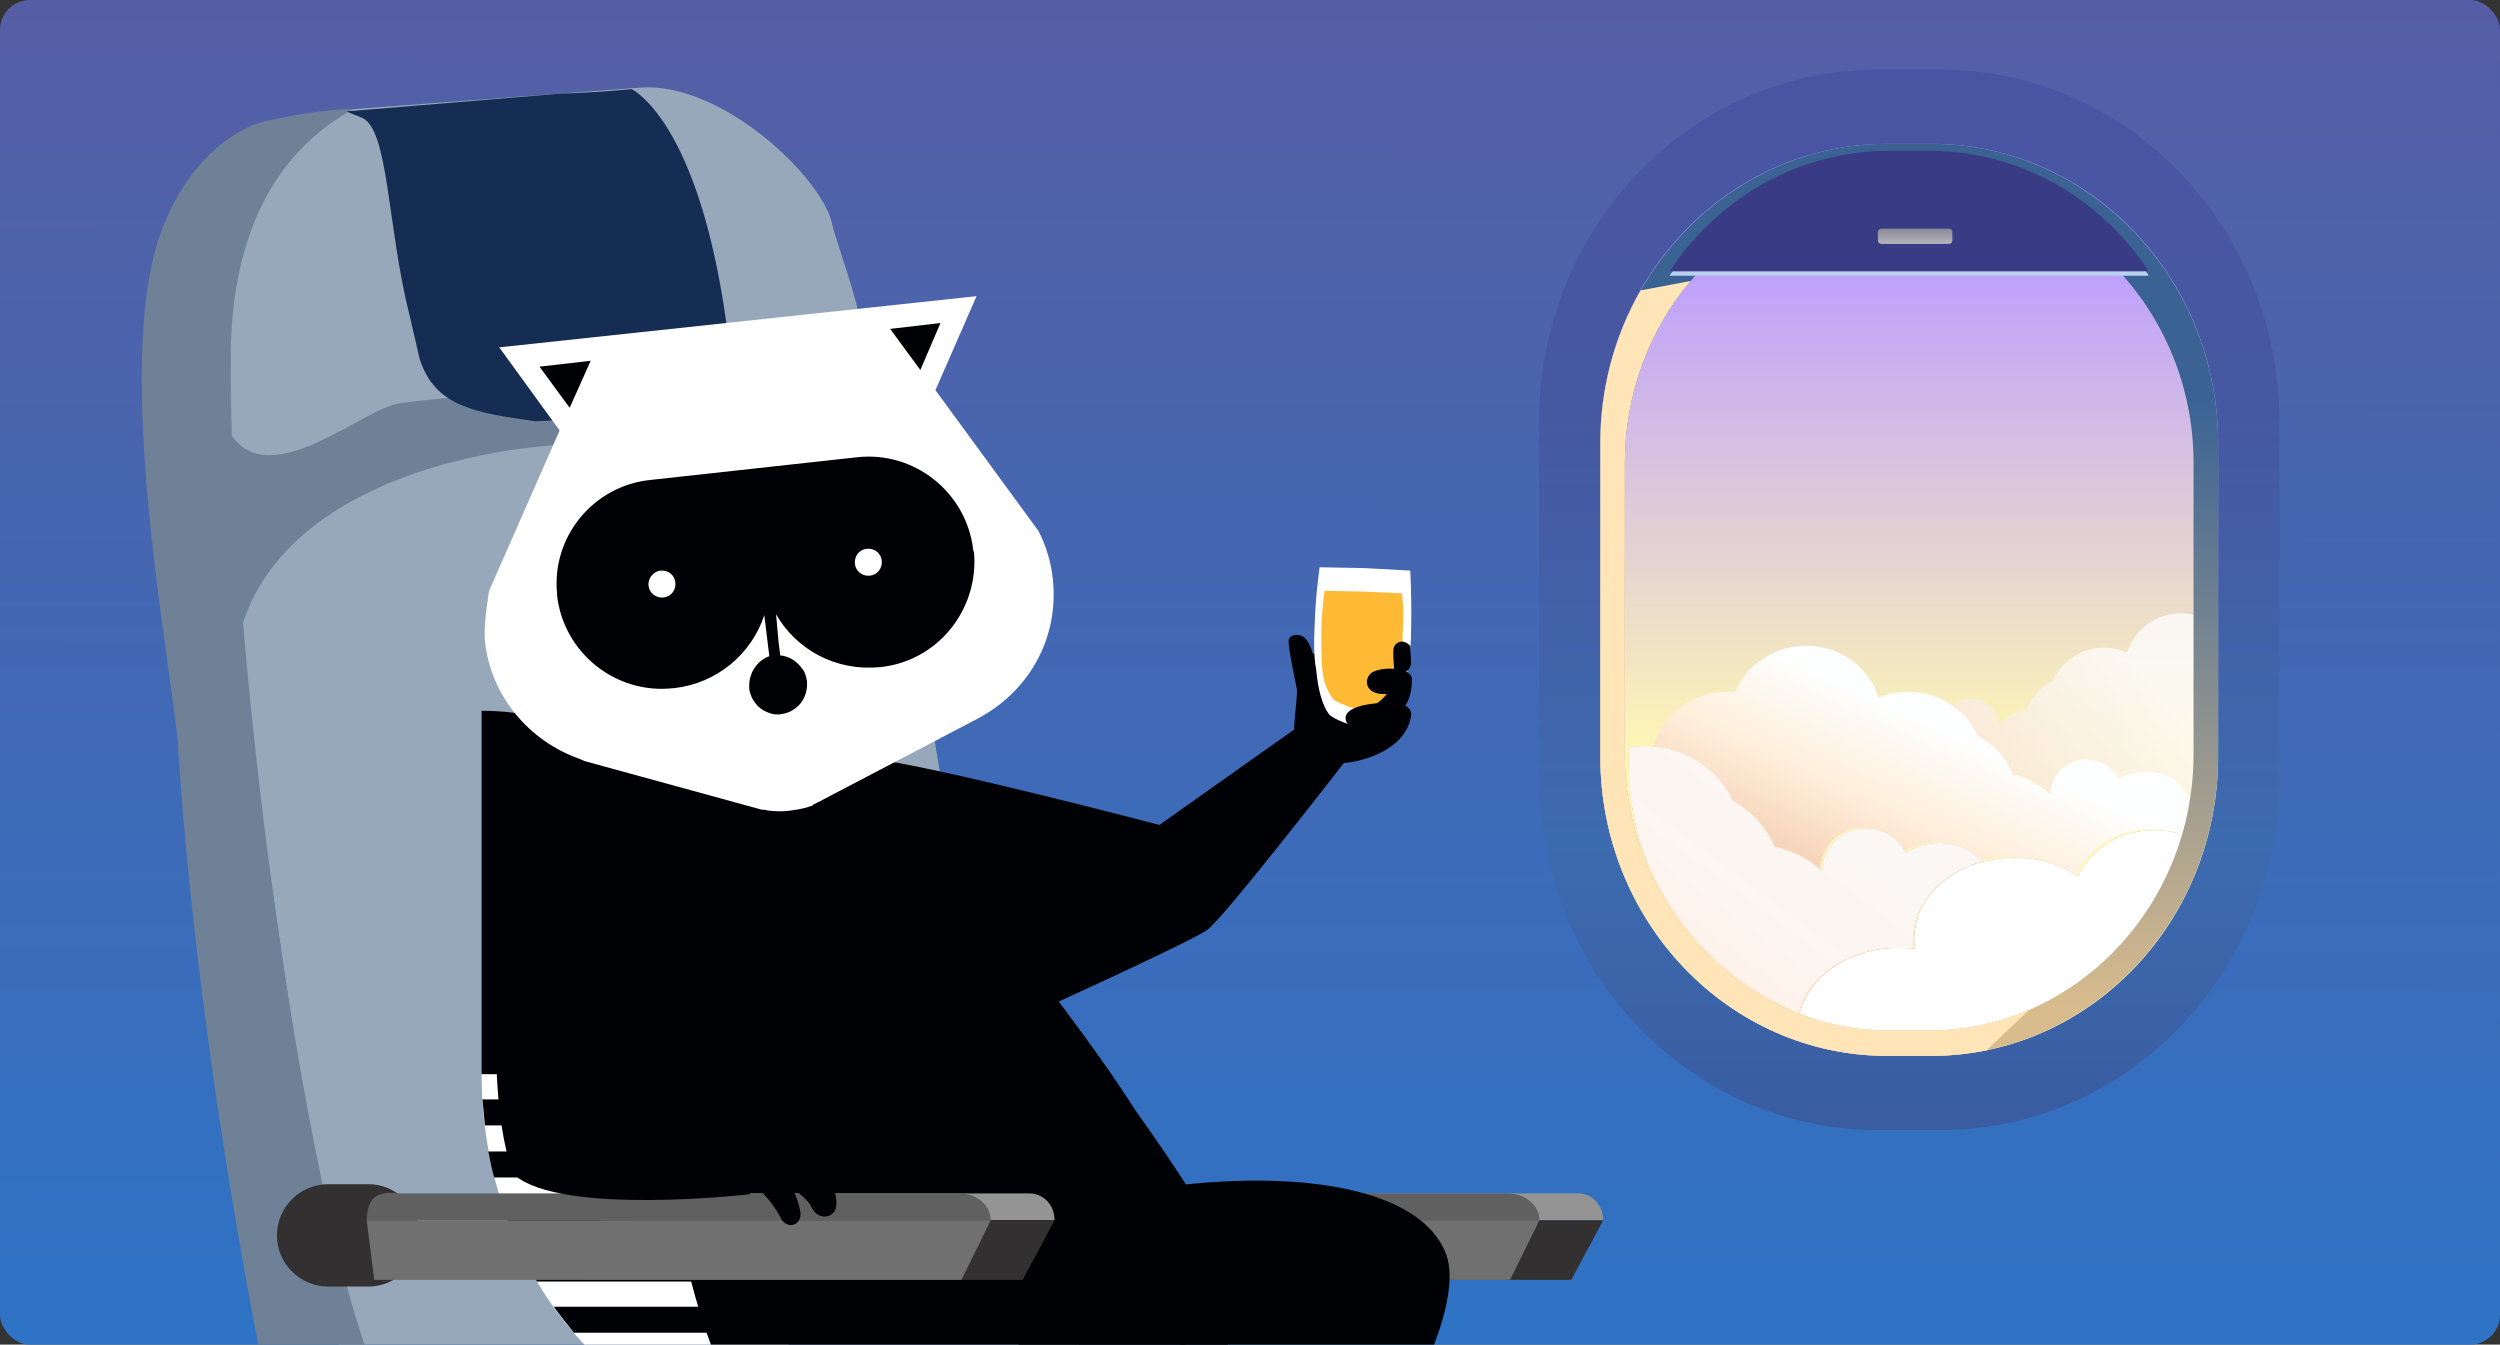
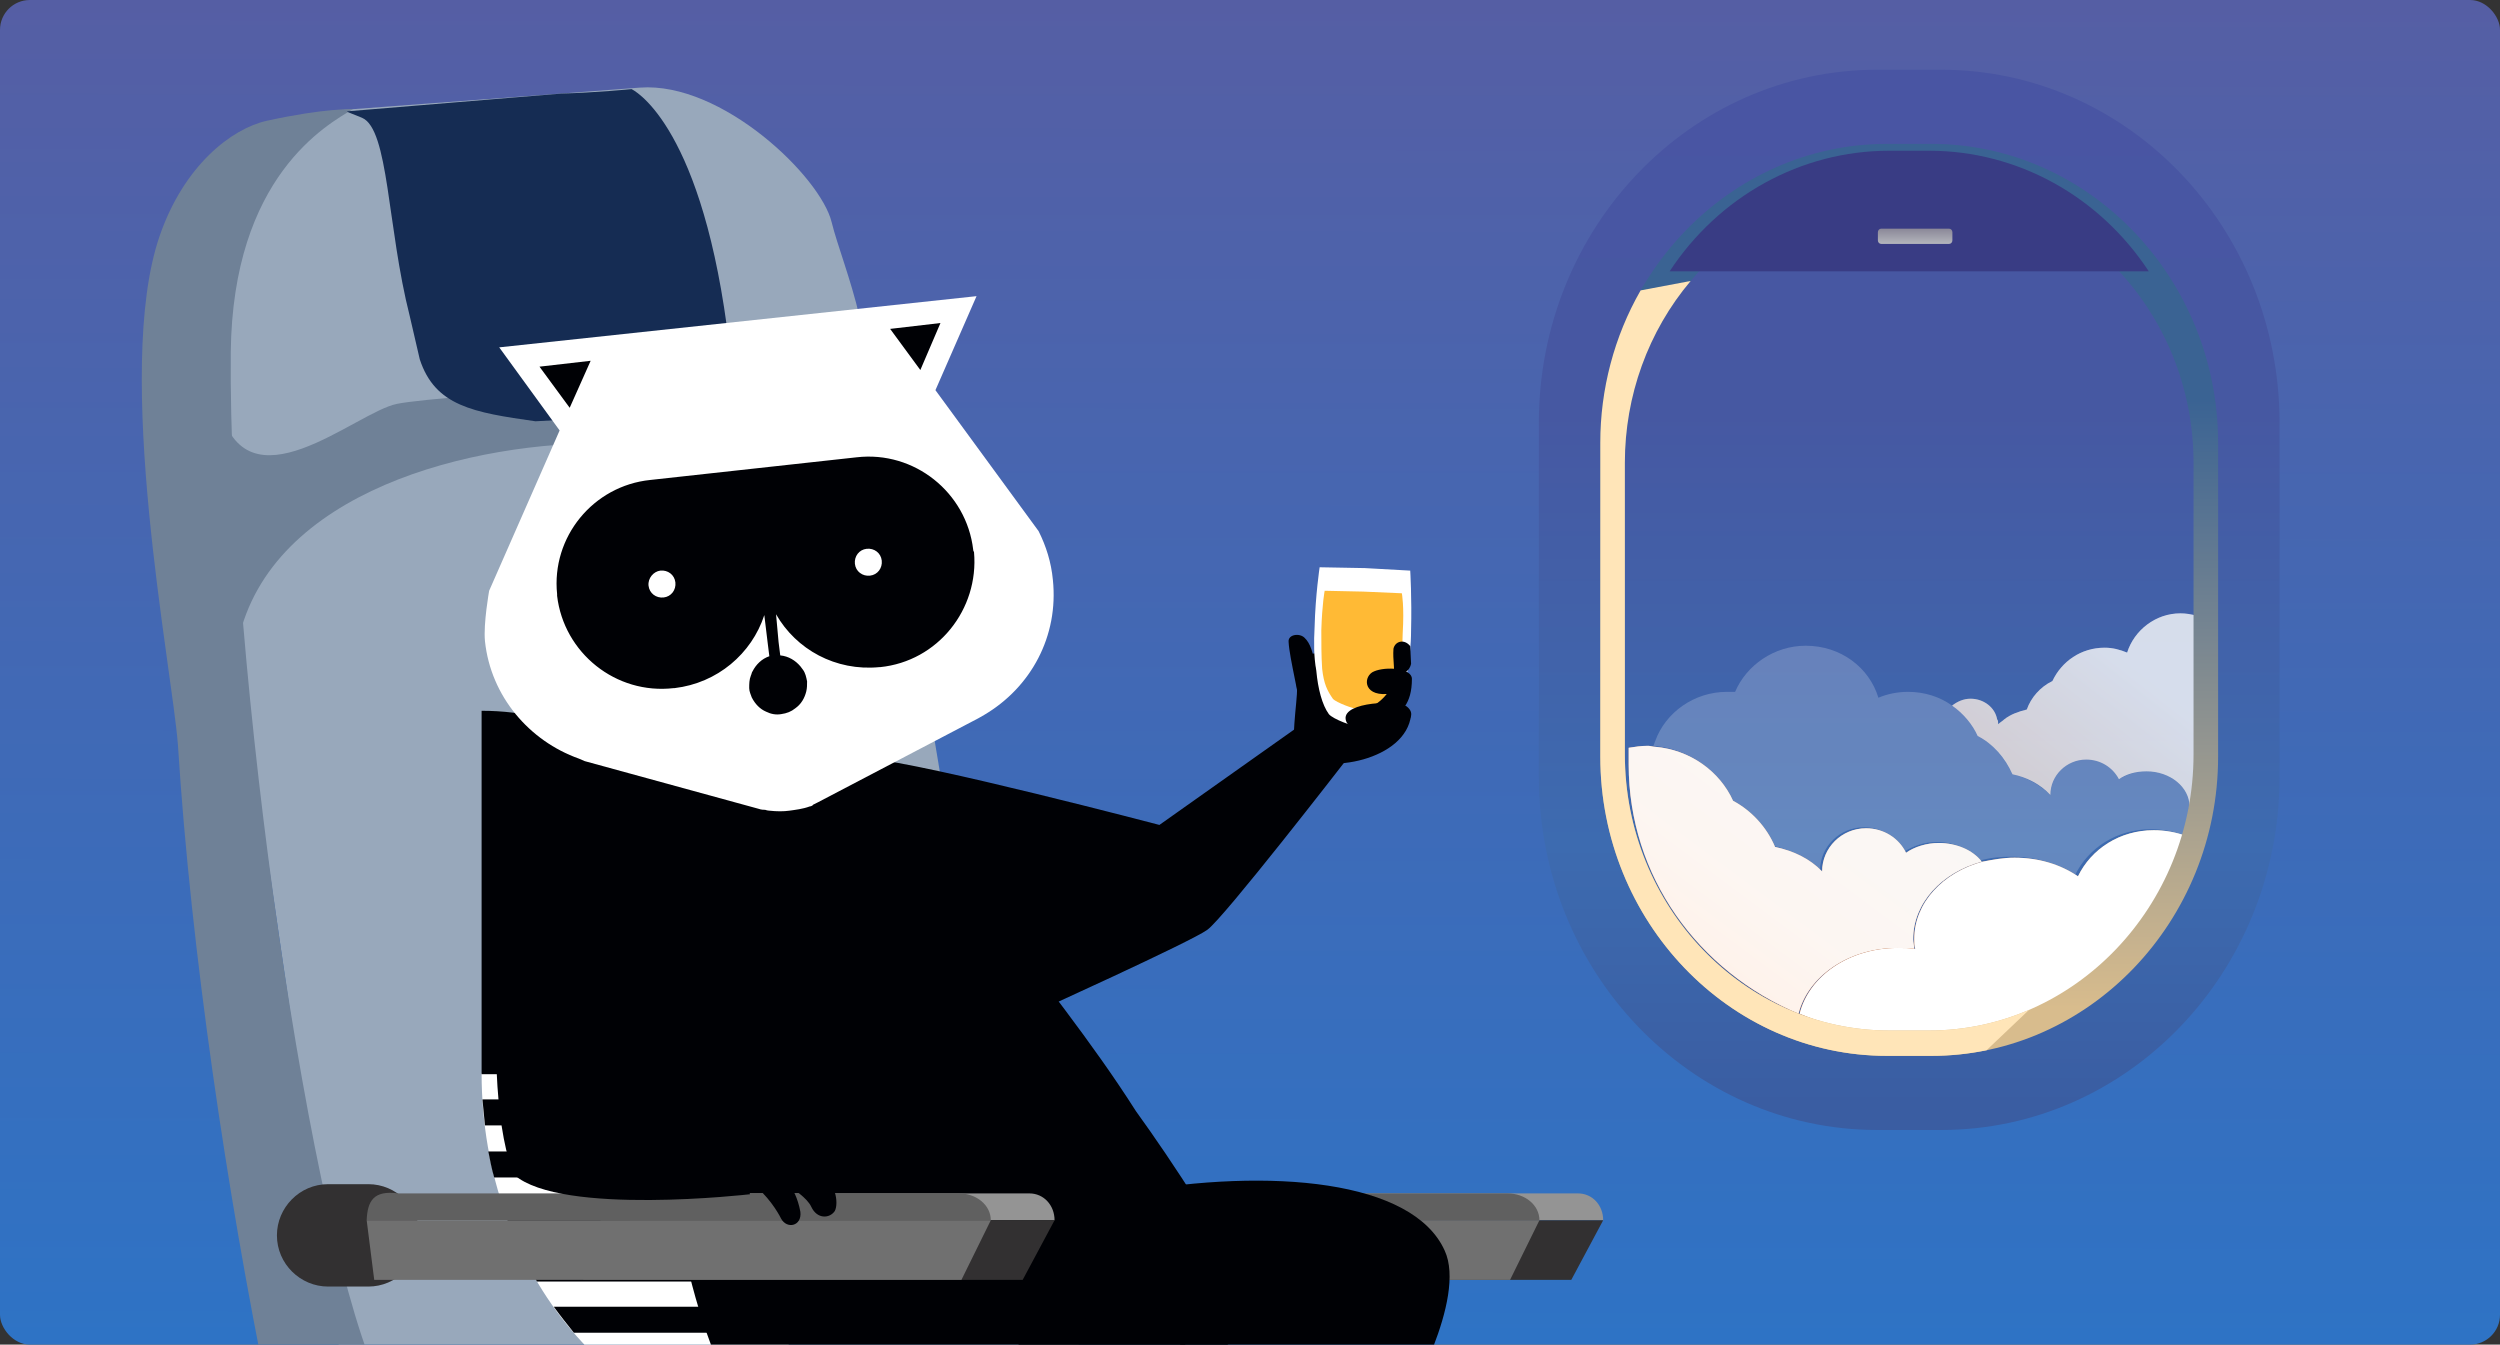
<svg xmlns="http://www.w3.org/2000/svg" width="502" height="270" viewBox="0 0 502 270" fill="none">
  <rect x="0" y="0" width="502" height="270" fill="#333333" stroke="none" />
  <g clip-path="url(#clip0_19_2099)">
    <path d="M502 0C502 75.059 502 270 502 270C368.708 270 0 270 0 270C0 194.941 0 0 0 0H502Z" fill="url(#paint0_linear_19_2099)" />
    <path d="M389.769 14H376.967C339.43 14 309 45.754 309 84.924V155.979C309 195.149 339.43 226.903 376.967 226.903H389.769C427.305 226.903 457.735 195.149 457.735 155.979V84.924C457.735 45.754 427.305 14 389.769 14Z" fill="url(#paint1_linear_19_2099)" />
-     <path d="M387.825 28.886H378.91C347.114 28.886 321.339 55.782 321.339 88.961V151.941C321.339 185.12 347.114 212.016 378.91 212.016H387.825C419.621 212.016 445.396 185.12 445.396 151.941V88.961C445.396 55.782 419.621 28.886 387.825 28.886Z" fill="url(#paint2_linear_19_2099)" />
    <path d="M427.125 131.042C425.687 130.451 424.248 130.057 422.604 130.057C417.877 130.057 413.972 132.815 412.122 136.756C409.656 137.938 407.806 140.106 406.984 142.47C405.34 142.864 403.696 143.456 402.463 144.441C402.052 144.835 401.641 145.032 401.23 145.426C401.23 145.032 401.23 144.638 401.024 144.441C400.613 142.076 398.353 140.303 395.681 140.303C394.242 140.303 393.009 140.894 391.981 141.682C394.242 143.259 396.092 145.426 397.119 147.79C400.202 149.367 402.669 152.125 404.107 155.475C406.984 156.066 409.656 157.445 411.711 159.613C411.711 155.672 415 152.519 418.905 152.519C421.782 152.519 424.248 154.096 425.481 156.46C426.92 155.475 428.77 154.884 431.03 154.884C435.757 154.884 439.662 158.037 439.662 161.977C439.662 162.174 439.662 162.568 439.662 162.766C439.868 162.766 440.073 162.766 440.073 162.766C440.69 159.81 440.895 156.657 440.895 153.505C440.895 147.987 440.895 135.771 440.895 123.554C439.868 123.357 439.046 123.16 437.812 123.16C432.88 123.16 428.564 126.51 427.125 131.042Z" fill="url(#paint3_linear_19_2099)" fill-opacity="0.7" />
    <path opacity="0.3" d="M427.125 131.042C425.687 130.451 424.248 130.057 422.604 130.057C417.877 130.057 413.972 132.815 412.122 136.756C409.656 137.938 407.806 140.106 406.984 142.47C405.34 142.864 403.696 143.456 402.463 144.441C402.052 144.835 401.641 145.032 401.23 145.426C401.23 145.032 401.23 144.638 401.024 144.441C400.613 142.076 398.353 140.303 395.681 140.303C394.242 140.303 393.009 140.894 391.981 141.682C394.242 143.259 396.092 145.426 397.119 147.79C400.202 149.367 402.669 152.125 404.107 155.475C406.984 156.066 409.656 157.445 411.711 159.613C411.711 155.672 415 152.519 418.905 152.519C421.782 152.519 424.248 154.096 425.481 156.46C426.92 155.475 428.77 154.884 431.03 154.884C435.757 154.884 439.662 158.037 439.662 161.977C439.662 162.174 439.662 162.568 439.662 162.766C439.868 162.766 440.073 162.766 440.073 162.766C440.69 159.81 440.895 156.657 440.895 153.505C440.895 147.987 440.895 135.771 440.895 123.554C439.868 123.357 439.046 123.16 437.812 123.16C432.88 123.16 428.564 126.51 427.125 131.042Z" fill="white" />
-     <path d="M439.661 161.978C439.661 158.037 435.756 154.884 431.029 154.884C428.974 154.884 427.124 155.475 425.48 156.461C424.247 154.096 421.781 152.52 418.904 152.52C414.999 152.52 411.71 155.672 411.71 159.613C409.655 157.643 406.983 156.066 404.106 155.475C402.873 152.126 400.407 149.564 397.118 147.791C396.091 145.229 394.241 143.259 391.98 141.682C389.514 139.909 386.431 138.924 383.143 138.924C381.088 138.924 379.033 139.318 377.183 140.106C375.333 133.998 369.579 129.663 362.591 129.663C356.22 129.663 350.671 133.604 348.41 138.924C347.794 138.924 347.383 138.924 346.766 138.924C340.189 138.924 334.435 143.062 332.38 148.776C332.174 149.17 332.174 149.564 331.969 149.761C338.956 150.352 344.916 154.49 347.588 160.598C351.493 162.569 354.576 165.918 356.014 169.859C359.714 170.647 362.797 172.421 365.468 174.785C365.468 170.056 369.373 166.115 374.306 166.115C377.8 166.115 380.882 168.086 382.321 171.041C384.171 169.859 386.431 169.071 388.898 169.071C392.597 169.071 395.68 170.647 397.53 172.815C399.585 172.224 401.64 172.027 403.901 172.027C408.833 172.027 413.149 173.406 416.643 175.77C419.315 170.253 425.069 166.51 431.851 166.51C434.112 166.51 436.373 166.904 438.428 167.692C438.839 165.918 439.25 164.145 439.661 162.372C439.456 162.372 439.25 162.372 439.25 162.372C439.661 162.372 439.661 162.175 439.661 161.978Z" fill="url(#paint4_linear_19_2099)" />
    <path opacity="0.2" d="M439.661 161.978C439.661 158.037 435.756 154.884 431.029 154.884C428.974 154.884 427.124 155.475 425.48 156.461C424.247 154.096 421.781 152.52 418.904 152.52C414.999 152.52 411.71 155.672 411.71 159.613C409.655 157.643 406.983 156.066 404.106 155.475C402.873 152.126 400.407 149.564 397.118 147.791C396.091 145.229 394.241 143.259 391.98 141.682C389.514 139.909 386.431 138.924 383.143 138.924C381.088 138.924 379.033 139.318 377.183 140.106C375.333 133.998 369.579 129.663 362.591 129.663C356.22 129.663 350.671 133.604 348.41 138.924C347.794 138.924 347.383 138.924 346.766 138.924C340.189 138.924 334.435 143.062 332.38 148.776C332.174 149.17 332.174 149.564 331.969 149.761C338.956 150.352 344.916 154.49 347.588 160.598C351.493 162.569 354.576 165.918 356.014 169.859C359.714 170.647 362.797 172.421 365.468 174.785C365.468 170.056 369.373 166.115 374.306 166.115C377.8 166.115 380.882 168.086 382.321 171.041C384.171 169.859 386.431 169.071 388.898 169.071C392.597 169.071 395.68 170.647 397.53 172.815C399.585 172.224 401.64 172.027 403.901 172.027C408.833 172.027 413.149 173.406 416.643 175.77C419.315 170.253 425.069 166.51 431.851 166.51C434.112 166.51 436.373 166.904 438.428 167.692C438.839 165.918 439.25 164.145 439.661 162.372C439.456 162.372 439.25 162.372 439.25 162.372C439.661 162.372 439.661 162.175 439.661 161.978Z" fill="white" />
    <path d="M380.883 190.352C382.116 190.352 383.349 190.352 384.377 190.549C384.377 189.958 384.171 189.169 384.171 188.578C384.171 181.288 389.926 175.18 397.941 173.012C396.091 170.648 392.803 169.268 389.309 169.268C386.843 169.268 384.377 170.056 382.733 171.239C381.294 168.283 378.211 166.313 374.717 166.313C369.785 166.313 365.88 170.253 365.88 174.982C363.414 172.421 360.125 170.845 356.426 170.056C354.782 166.116 351.699 162.766 348 160.796C345.328 154.884 339.368 150.549 332.38 149.958C331.969 149.958 331.353 149.761 330.941 149.761C329.503 149.761 328.27 149.958 327.037 150.155C327.037 151.338 327.037 152.52 327.037 153.505C327.037 175.968 341.012 195.081 361.153 203.553C363.003 196.066 371.223 190.352 380.883 190.352Z" fill="url(#paint5_linear_19_2099)" />
    <path opacity="0.9" d="M380.883 190.352C382.116 190.352 383.349 190.352 384.377 190.549C384.377 189.958 384.171 189.169 384.171 188.578C384.171 181.288 389.926 175.18 397.941 173.012C396.091 170.648 392.803 169.268 389.309 169.268C386.843 169.268 384.377 170.056 382.733 171.239C381.294 168.283 378.211 166.313 374.717 166.313C369.785 166.313 365.88 170.253 365.88 174.982C363.414 172.421 360.125 170.845 356.426 170.056C354.782 166.116 351.699 162.766 348 160.796C345.328 154.884 339.368 150.549 332.38 149.958C331.969 149.958 331.353 149.761 330.941 149.761C329.503 149.761 328.27 149.958 327.037 150.155C327.037 151.338 327.037 152.52 327.037 153.505C327.037 175.968 341.012 195.081 361.153 203.553C363.003 196.066 371.223 190.352 380.883 190.352Z" fill="white" />
    <path d="M417.259 175.967C413.765 173.603 409.449 172.223 404.517 172.223C402.256 172.223 400.201 172.618 398.146 173.012C390.13 175.179 384.376 181.287 384.376 188.578C384.376 189.169 384.376 189.957 384.581 190.548C383.348 190.351 382.321 190.351 381.088 190.351C371.223 190.351 363.207 196.065 361.358 203.553C368.345 206.508 376.155 208.085 384.17 208.085C410.477 208.085 432.468 191.139 439.044 167.889C436.989 167.1 434.728 166.706 432.468 166.706C425.685 166.706 419.931 170.45 417.259 175.967Z" fill="url(#paint6_linear_19_2099)" />
    <path d="M417.259 175.967C413.765 173.603 409.449 172.223 404.517 172.223C402.256 172.223 400.201 172.618 398.146 173.012C390.13 175.179 384.376 181.287 384.376 188.578C384.376 189.169 384.376 189.957 384.581 190.548C383.348 190.351 382.321 190.351 381.088 190.351C371.223 190.351 363.207 196.065 361.358 203.553C368.345 206.508 376.155 208.085 384.17 208.085C410.477 208.085 432.468 191.139 439.044 167.889C436.989 167.1 434.728 166.706 432.468 166.706C425.685 166.706 419.931 170.45 417.259 175.967Z" fill="white" />
    <path d="M387.825 28.886H378.905C347.246 28.886 321.339 55.919 321.339 88.956V151.941C321.339 184.983 347.246 212.016 378.905 212.016H387.825C419.489 212.016 445.396 184.983 445.396 151.941V88.939C445.396 55.919 419.489 28.886 387.825 28.886ZM440.463 151.489C440.463 181.981 416.554 206.93 387.333 206.93H379.402C350.181 206.93 326.272 181.981 326.272 151.489V92.924C326.272 62.432 350.181 37.483 379.402 37.483H387.333C416.554 37.483 440.463 62.432 440.463 92.924V151.489Z" fill="url(#paint7_linear_19_2099)" />
    <path d="M387.333 206.93H379.402C350.181 206.93 326.272 181.981 326.272 151.49V92.924C326.269 79.481 330.968 66.5 339.486 56.416L329.435 58.312C324.129 67.568 321.331 78.154 321.339 88.939V151.942C321.339 184.983 347.246 212.017 378.905 212.017H387.825C391.543 212.017 395.251 211.639 398.899 210.889L407.436 202.779C401.061 205.525 394.23 206.935 387.333 206.93Z" fill="#FFE5B8" />
-     <path d="M335.256 55.366H431.48C426.58 47.912 420.017 41.812 412.356 37.593C404.694 33.373 396.165 31.161 387.502 31.145H379.23C370.568 31.162 362.04 33.374 354.379 37.594C346.719 41.813 340.156 47.912 335.256 55.366V55.366Z" fill="#BAD2EF" />
    <path d="M335.256 54.489H431.48C426.58 47.035 420.017 40.935 412.356 36.716C404.694 32.496 396.165 30.284 387.502 30.268H379.23C370.568 30.284 362.04 32.497 354.379 36.717C346.719 40.936 340.156 47.035 335.256 54.489V54.489Z" fill="#393C84" />
    <path d="M391.364 45.913H377.755C377.381 45.913 377.078 46.23 377.078 46.62V48.275C377.078 48.665 377.381 48.981 377.755 48.981H391.364C391.738 48.981 392.041 48.665 392.041 48.275V46.62C392.041 46.23 391.738 45.913 391.364 45.913Z" fill="url(#paint8_linear_19_2099)" />
    <path d="M241.739 239.635H316.865C319.729 239.635 321.919 241.994 321.919 245.028H236.685C236.685 241.994 239.044 239.635 241.739 239.635Z" fill="#949494" />
    <path d="M227.253 256.995H315.518L321.919 245.028H230.79L227.253 256.995Z" fill="#323031" />
    <path d="M190.194 239.635H302.716C306.253 239.635 309.117 241.995 309.117 245.029H183.793C183.962 241.152 185.141 238.961 190.194 239.635Z" fill="#606060" />
    <path d="M185.309 256.995H303.221L309.117 245.028H183.793L185.309 256.995Z" fill="#707070" />
    <path d="M128.475 17.594C144.934 16.358 164.786 35.488 166.994 44.618C169.189 53.581 177.842 72.03 172.524 86.628C179.438 93.208 184.971 133.02 195.431 195.618C203.331 242.183 220.571 271.481 224.067 299.953C264.967 307.022 234.562 304.742 244.921 305.485C245.773 305.59 246.781 305.515 247.634 305.62C252.865 305.565 272.499 306.118 247.17 321.881C225.707 335.156 209.891 329.245 173.438 320.658C164.321 318.47 154.849 320.533 146.987 326.026C143.78 328.295 140.019 329.93 135.833 330.413C130.471 330.985 125.151 329.863 120.388 327.178L85.592 306.974C78.52 302.772 71.289 291.991 69.972 283.47L37.138 58.429C36.498 54.42 37.189 50.143 38.577 46.151C43.287 32.444 73.892 21.694 68.686 22.085L128.475 17.594Z" fill="#98A8BB" />
    <path d="M79.718 81.095C88.699 79.237 158.661 75.165 163.957 75.951C167.547 76.526 171.42 78.602 173.816 74.534C173.797 78.761 173.92 82.64 172.532 86.633C172.712 86.788 172.725 86.956 172.906 87.112C158.404 82.96 138.8 87.307 111.925 89.326C81.356 91.622 44.412 105.723 47.06 140.855C43.029 141.158 38.226 104.328 37.852 103.849L44.113 81.572C49.287 103.159 71.396 82.734 79.718 81.095Z" fill="#6F8197" />
    <path d="M32.076 47.323C36.927 33.268 46.496 25.788 53.64 24.238C65.436 21.661 70.86 21.93 70.86 21.93C65.689 25.023 46.714 35.406 46.338 70.76C45.806 133.168 62.358 249.732 76.69 278.572C91.191 307.399 105.004 311.432 105.004 311.432C105.004 311.432 153.832 349.851 150.572 353.645C150.572 353.645 102.86 363.652 76.453 351.607C65.082 346.376 40.932 232.073 35.733 149.643C34.556 134.013 22.645 74.567 32.076 47.323Z" fill="#6F8197" />
    <path d="M112.695 18.788C119.438 18.62 126.815 17.896 126.815 17.896C126.815 17.896 140.28 23.985 145.941 65.481C147.424 76.187 143.516 80.369 130.736 83.357L107.52 84.593C95.057 82.825 87.36 81.543 84.286 72.139C84.055 71.311 82.515 64.327 82.284 63.499C77.724 45.586 78.102 25.95 72.693 23.651C69.556 22.366 69.736 22.521 69.724 22.353L112.695 18.788Z" fill="#152C53" />
    <path d="M73.967 258.342H65.881C60.323 258.342 55.606 253.792 55.606 248.061C55.606 242.5 60.154 237.781 65.881 237.781H73.967C79.525 237.781 84.242 242.331 84.242 248.061C84.242 253.792 79.525 258.342 73.967 258.342Z" fill="#323031" />
    <path d="M158.358 288.511C124.332 288.511 96.706 255.814 96.706 215.534H158.358V288.511Z" fill="white" />
    <path d="M96.706 142.725C130.732 142.725 158.358 175.422 158.358 215.702H96.706V142.725Z" fill="#000105" />
    <path d="M158.358 252.107H104.96C105.803 253.961 106.813 255.646 107.824 257.332H158.358V252.107ZM158.358 241.658H100.749C101.255 243.511 101.928 245.197 102.602 246.882H158.189V241.658H158.358ZM158.358 262.388H111.193C112.54 264.242 113.888 265.927 115.236 267.612H158.358V262.388ZM158.358 272.837H120.289C122.31 274.691 124.5 276.376 126.69 278.062H158.358V272.837ZM158.358 283.287H135.618C142.692 286.657 150.272 288.511 158.358 288.511V283.287ZM158.358 231.208H98.054C98.391 232.894 98.728 234.747 99.233 236.433H158.358V231.208ZM96.875 220.759C97.043 222.444 97.212 224.298 97.38 225.983H158.358V220.759H96.875Z" fill="#000105" />
    <path d="M232.81 165.647L261.615 145.254L269.868 153.175C269.868 153.175 245.612 184.523 242.412 186.714C239.211 189.074 207.207 203.568 207.207 203.568L184.803 178.793C184.803 178.793 138.312 152.501 144.545 151.153C150.946 149.805 174.528 152.333 174.528 152.333C185.982 153.344 232.81 165.647 232.81 165.647Z" fill="#000105" />
    <path d="M152.125 290.197C144.882 276.208 141.176 267.95 137.639 252.613C133.933 236.77 128.879 204.916 127.869 193.793C126.858 180.984 126.521 180.478 126.858 162.108C126.858 158.4 135.28 146.602 137.976 135.31C149.261 131.096 166.106 125.535 170.991 136.49C187.33 173.231 210.07 194.804 228.094 223.118C235.169 232.894 247.128 250.927 247.971 256.152C251.003 277.051 157.684 300.983 152.125 290.197Z" fill="#000105" />
    <path d="M211.418 116.434C211.081 112.894 210.07 109.692 208.554 106.658L187.835 78.344L196.089 59.468L100.244 69.748L112.372 86.434L98.222 118.625C98.222 118.625 97.043 125.198 97.38 128.737C98.559 139.86 106.308 148.793 116.246 152.332L117.425 152.838L152.462 162.445C152.462 162.445 152.799 162.613 153.641 162.613C153.641 162.613 154.146 162.782 154.483 162.782C155.999 162.95 157.347 162.95 158.526 162.782C159.705 162.613 161.221 162.445 162.568 161.939C162.737 161.939 163.242 161.77 163.242 161.602C163.916 161.265 164.253 161.096 164.253 161.096L196.426 144.242L197.605 143.568C207.038 138.007 212.597 127.726 211.418 116.434Z" fill="white" />
    <path d="M195.416 110.366C194.068 98.906 183.624 90.479 172.002 91.827L130.564 96.378C119.11 97.557 110.688 107.838 111.867 119.299V119.467V119.636C113.214 131.097 123.658 139.523 135.281 138.175C135.281 138.175 135.281 138.175 135.449 138.175C144.04 137.164 150.946 131.265 153.473 123.512L154.147 129.074L154.483 131.771C152.967 132.276 151.788 133.456 151.114 134.804C150.946 134.973 150.946 135.31 150.778 135.647C150.441 136.49 150.441 137.332 150.441 138.175C150.441 138.849 150.778 139.523 150.946 140.029C151.62 141.377 152.63 142.389 153.81 142.894C154.82 143.4 155.831 143.568 156.842 143.4C158.021 143.231 158.863 142.894 159.705 142.22C160.884 141.377 161.558 140.198 161.895 138.849C162.063 138.175 162.063 137.501 162.063 136.827C161.895 135.984 161.727 135.141 161.221 134.467C161.053 134.299 160.884 133.962 160.716 133.793C159.705 132.613 158.358 131.771 156.673 131.602L156.336 128.906L155.831 123.344C159.874 130.422 167.791 134.804 176.55 133.962C176.55 133.962 176.55 133.962 176.718 133.962C188.341 132.782 196.595 122.333 195.584 110.872C195.416 110.535 195.416 110.535 195.416 110.366C195.416 110.535 195.416 110.366 195.416 110.366Z" fill="#000105" />
    <path d="M171.665 113.231C171.834 114.748 173.181 115.759 174.697 115.591C176.213 115.422 177.224 114.074 177.055 112.557C176.887 111.04 175.539 110.029 174.023 110.198C172.507 110.366 171.497 111.715 171.665 113.231Z" fill="white" />
    <path d="M130.227 117.614C130.396 119.131 131.743 120.142 133.259 119.973C134.775 119.805 135.786 118.456 135.617 116.94C135.449 115.423 134.101 114.412 132.585 114.58C131.238 114.749 130.059 116.097 130.227 117.614Z" fill="white" />
    <path d="M118.604 72.445L114.393 81.883L108.329 73.625L118.604 72.445Z" fill="#000105" />
    <path d="M188.846 64.861L184.804 74.299L178.74 66.041L188.846 64.861Z" fill="#000105" />
    <path d="M283.344 143.568C282.333 152.669 266.331 155.535 260.772 151.658C258.751 150.31 260.604 140.703 260.435 138.175C259.088 126.714 269.363 132.445 273.069 134.13" fill="#000105" />
    <path d="M263.973 125.872C264.141 119.467 264.983 113.906 264.983 113.906L274.079 114.074L283.175 114.58C283.175 114.58 283.512 120.141 283.344 126.546C283.344 129.58 283.007 132.613 282.502 135.478C281.828 139.018 280.817 142.22 279.301 143.905C278.627 144.748 274.416 146.096 273.069 145.928C271.721 145.928 267.678 144.411 266.836 143.4C265.489 141.546 264.646 138.344 264.309 134.636C263.804 131.939 263.804 128.905 263.973 125.872Z" fill="white" />
    <path d="M265.32 126.546C265.489 121.153 265.994 118.625 265.994 118.625L273.743 118.793L281.491 119.13C281.491 119.13 281.997 121.658 281.66 127.22C281.66 129.748 281.323 132.445 280.986 134.804C280.481 137.838 279.638 139.186 278.291 140.703C277.617 141.377 274.08 142.557 272.9 142.389C271.721 142.389 268.352 141.04 267.679 140.366C266.5 138.681 265.826 137.333 265.489 134.299C265.32 131.771 265.32 129.074 265.32 126.546Z" fill="#FFBA35" />
    <path d="M264.647 139.524C264.141 135.984 264.31 130.254 261.951 128.063C260.941 127.052 258.583 127.389 258.751 128.906C258.919 132.277 261.109 140.366 261.446 145.086C263.804 145.928 263.467 141.883 264.31 140.198" fill="#000105" />
    <path d="M283.175 129.748C281.996 128.231 280.143 128.737 279.807 130.254C279.638 132.613 280.143 134.299 279.807 135.984C281.323 135.647 283.007 134.973 283.344 133.287" fill="#000105" />
    <path d="M278.796 144.411C281.322 143.231 283.512 141.377 283.512 136.321C283.512 134.13 278.29 133.793 275.932 134.804C273.742 135.647 273.574 139.692 278.459 139.355C277.111 141.04 276.101 141.377 274.753 142.557" fill="#000105" />
    <path d="M282.502 141.883C280.818 140.535 269.7 140.872 270.205 144.411C270.711 148.119 280.312 146.434 281.66 145.591C283.176 144.748 284.186 143.231 282.502 141.883Z" fill="#000105" />
    <path d="M152.125 290.197C152.125 290.197 158.526 309.073 194.068 309.073C215.966 309.073 240.727 307.556 240.727 307.556L259.93 361.994L290.082 359.298C287.724 345.309 272.227 346.32 272.227 346.32L268.184 289.523C266.668 283.118 240.896 264.073 228.431 260.703" fill="#000105" />
    <path d="M226.409 239.467C255.213 234.411 283.681 236.939 290.082 251.096C294.63 260.871 282.165 282.276 282.165 282.276C282.165 282.276 294.293 291.545 286.881 299.972C281.491 309.579 254.371 296.096 254.371 296.096L221.019 245.871L226.409 239.467Z" fill="#000105" />
    <path d="M131.575 239.635H206.701C209.565 239.635 211.755 241.994 211.755 245.028H126.521C126.521 241.994 128.88 239.635 131.575 239.635Z" fill="#949494" />
    <path d="M117.089 256.995H205.354L211.755 245.028H120.626L117.089 256.995Z" fill="#323031" />
    <path d="M80.03 239.635H192.552C196.09 239.635 198.953 241.995 198.953 245.029H73.629C73.798 241.152 74.977 238.961 80.03 239.635Z" fill="#606060" />
    <path d="M75.145 256.995H193.057L198.953 245.028H73.629L75.145 256.995Z" fill="#707070" />
    <path d="M122.984 154.86C96.707 161.433 96.707 221.602 103.276 235.927C112.709 244.186 150.609 239.804 150.609 239.804" fill="#000105" />
    <path d="M150.947 237.612C154.147 239.972 156.168 243.343 156.842 244.691C158.021 246.882 161.053 246.208 160.716 243.343C160.211 240.477 159.032 238.624 159.032 238.624C159.032 238.624 162.064 240.477 162.906 242.331C164.085 244.859 166.612 244.691 167.623 243.174C168.465 241.657 167.791 236.77 164.591 236.77" fill="#000105" />
  </g>
  <defs>
    <linearGradient id="paint0_linear_19_2099" x1="251.863" y1="-67.021" x2="251.597" y2="270" gradientUnits="userSpaceOnUse">
      <stop stop-color="#5F599C" />
      <stop offset="1" stop-color="#2E73C5" />
    </linearGradient>
    <linearGradient id="paint1_linear_19_2099" x1="383.368" y1="21.145" x2="383.368" y2="222.176" gradientUnits="userSpaceOnUse">
      <stop stop-color="#4955A3" />
      <stop offset="0.305" stop-color="#4658A2" />
      <stop offset="0.737" stop-color="#3D6BB0" />
      <stop offset="1" stop-color="#3A5DA2" />
    </linearGradient>
    <linearGradient id="paint2_linear_19_2099" x1="383.402" y1="39.883" x2="383.402" y2="271.709" gradientUnits="userSpaceOnUse">
      <stop offset="0.057" stop-color="#BD9FFD" />
      <stop offset="0.482" stop-color="#FFF7B4" />
      <stop offset="1" stop-color="#FEF8EF" />
    </linearGradient>
    <linearGradient id="paint3_linear_19_2099" x1="469.496" y1="92.619" x2="368.457" y2="221.859" gradientUnits="userSpaceOnUse">
      <stop offset="0.351" stop-color="#FDFDFD" />
      <stop offset="0.879" stop-color="#E6A378" />
      <stop offset="0.993" stop-color="#F7975D" />
    </linearGradient>
    <linearGradient id="paint4_linear_19_2099" x1="407.839" y1="87.693" x2="354.147" y2="205.7" gradientUnits="userSpaceOnUse">
      <stop offset="0.006" stop-color="white" />
      <stop offset="0.205" stop-color="#FCFCFC" />
      <stop offset="0.465" stop-color="#FCFFFF" />
      <stop offset="0.619" stop-color="#FFEAD1" />
      <stop offset="0.879" stop-color="#E6A378" />
      <stop offset="0.993" stop-color="#F7975D" />
    </linearGradient>
    <linearGradient id="paint5_linear_19_2099" x1="461.453" y1="39.8" x2="341.215" y2="201.388" gradientUnits="userSpaceOnUse">
      <stop offset="0.006" stop-color="#27AAE1" />
      <stop offset="0.108" stop-color="#47B5E3" />
      <stop offset="0.331" stop-color="#97D0E8" />
      <stop offset="0.351" stop-color="#9FD3E8" />
      <stop offset="0.517" stop-color="#B3C5C8" />
      <stop offset="0.879" stop-color="#E6A378" />
      <stop offset="0.993" stop-color="#FF6B11" />
    </linearGradient>
    <linearGradient id="paint6_linear_19_2099" x1="498.032" y1="67.018" x2="377.794" y2="228.607" gradientUnits="userSpaceOnUse">
      <stop offset="0.006" stop-color="#27AAE1" />
      <stop offset="0.108" stop-color="#47B5E3" />
      <stop offset="0.331" stop-color="#97D0E8" />
      <stop offset="0.351" stop-color="#9FD3E8" />
      <stop offset="0.517" stop-color="#B3C5C8" />
      <stop offset="0.879" stop-color="#F3792A" />
      <stop offset="0.993" stop-color="#FF6000" />
    </linearGradient>
    <linearGradient id="paint7_linear_19_2099" x1="383.367" y1="36.245" x2="383.367" y2="204.165" gradientUnits="userSpaceOnUse">
      <stop offset="0.263" stop-color="#3A6393" />
      <stop offset="0.99" stop-color="#D8BC8D" />
    </linearGradient>
    <linearGradient id="paint8_linear_19_2099" x1="384.56" y1="44.799" x2="384.56" y2="50.127" gradientUnits="userSpaceOnUse">
      <stop offset="0.01" stop-color="#7C788B" />
      <stop offset="1" stop-color="#C3C6CA" />
    </linearGradient>
    <clipPath id="clip0_19_2099">
      <rect width="502" height="270" rx="6" fill="white" />
    </clipPath>
  </defs>
</svg>